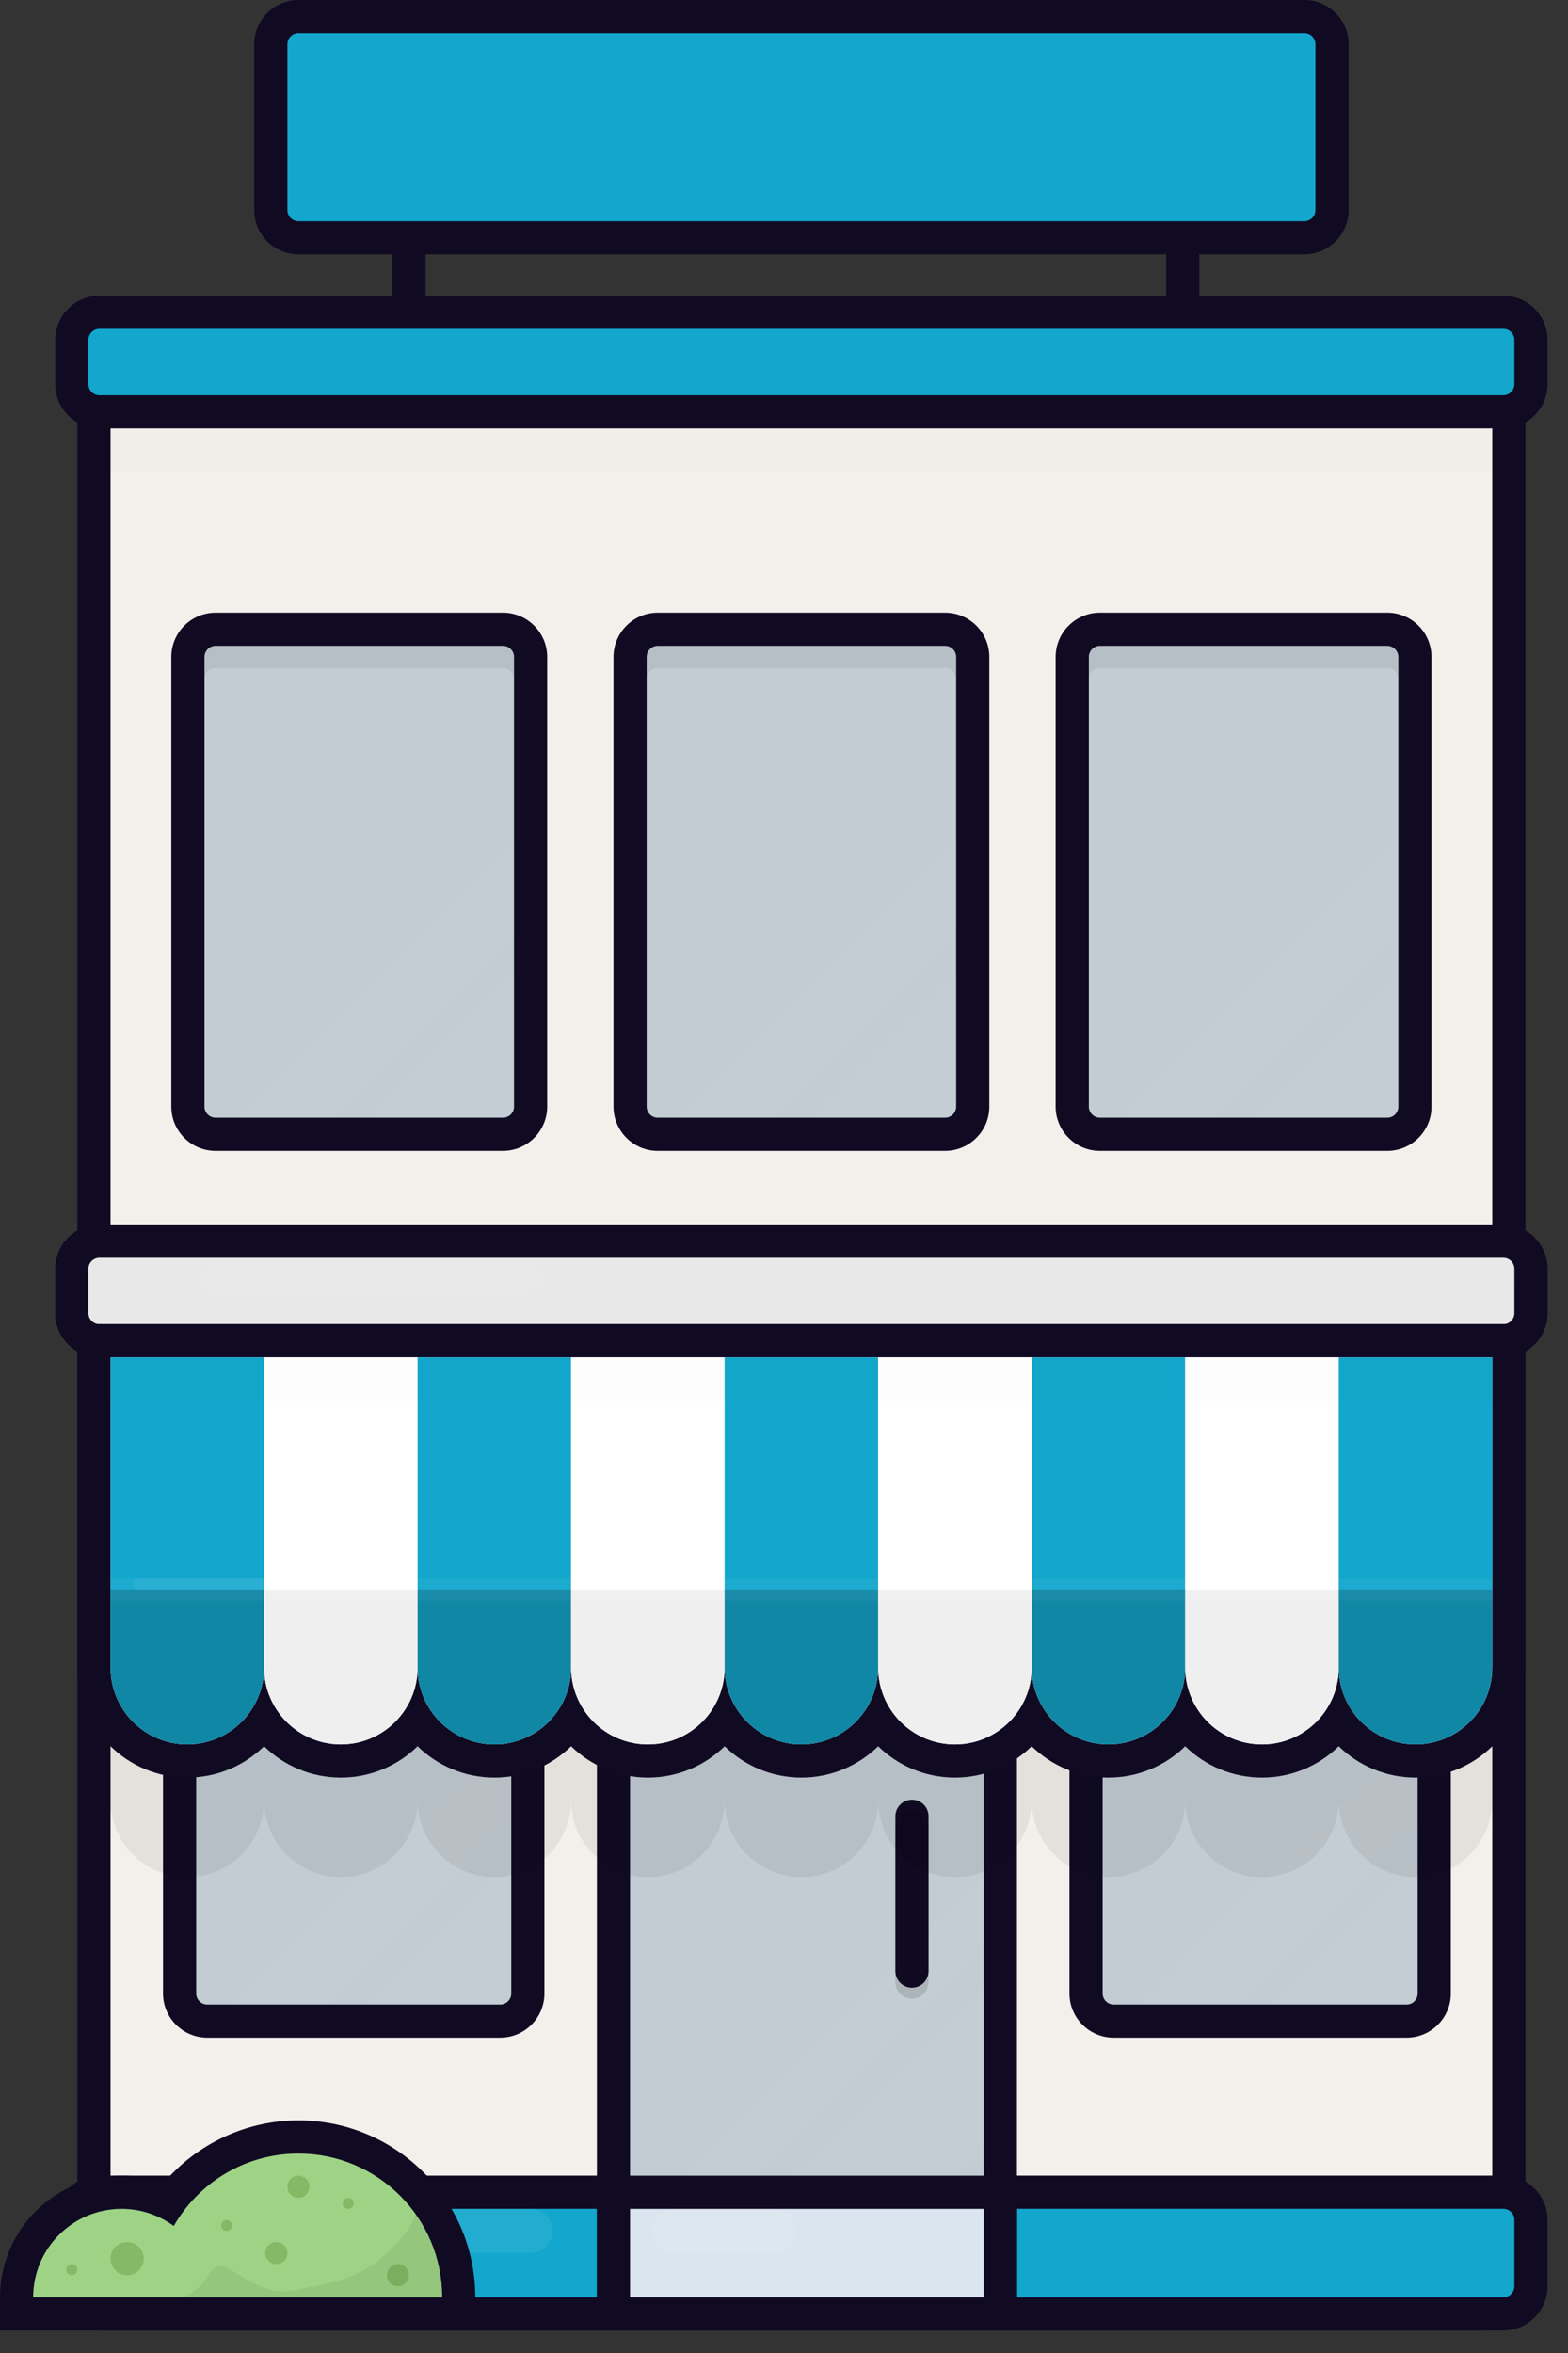
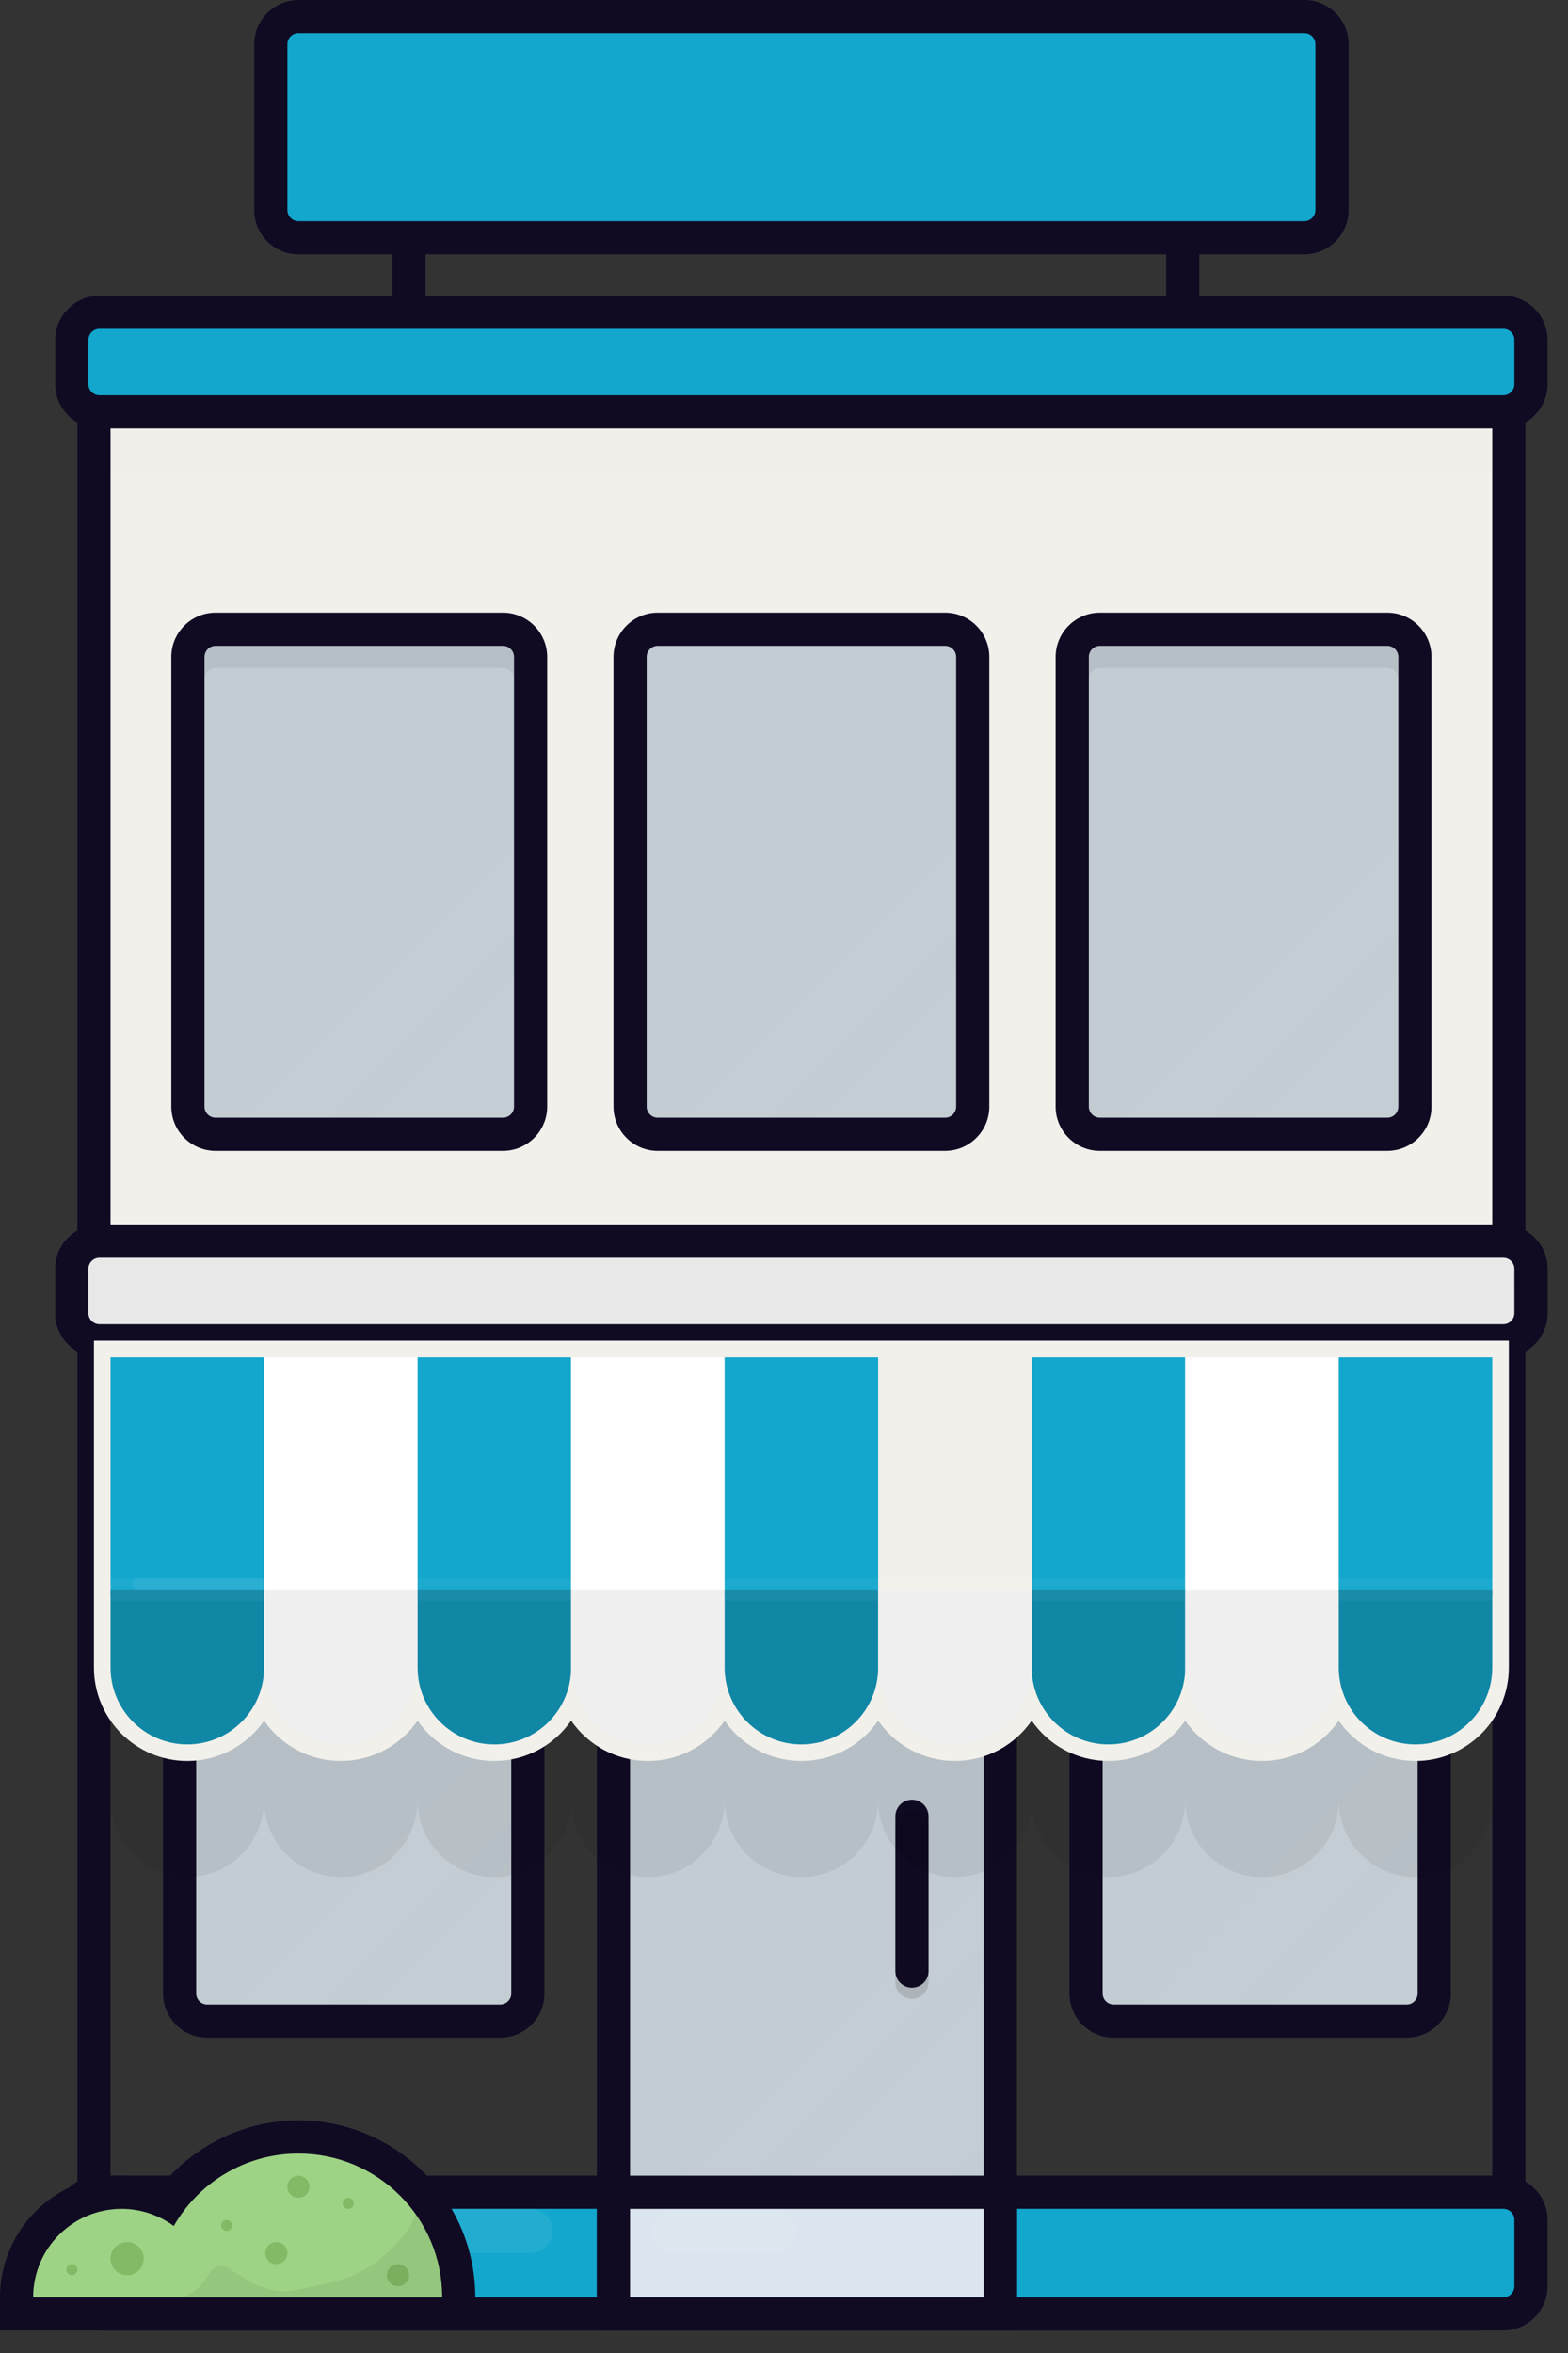
<svg xmlns="http://www.w3.org/2000/svg" width="34" height="51" viewBox="0 0 34 51" fill="none">
  <rect x="0" y="0" width="34" height="51" fill="#333333" stroke="none" />
-   <path d="M2.636 50.153C2.306 50.153 2.037 49.884 2.037 49.553V28.341H32.717V49.553C32.717 49.884 32.449 50.153 32.118 50.153H2.636Z" fill="#F2F0EB" />
  <path d="M33.077 27.981H32.358H2.397H1.678V28.7V49.553C1.678 50.082 2.108 50.512 2.637 50.512H32.118C32.647 50.512 33.077 50.082 33.077 49.553V28.7V27.981ZM32.358 28.7V49.553C32.358 49.686 32.251 49.793 32.118 49.793H2.637C2.504 49.793 2.397 49.686 2.397 49.553V28.7H32.358Z" fill="#100A23" />
  <path d="M2.636 27.622C2.306 27.622 2.037 27.353 2.037 27.023V8.806C2.037 8.476 2.306 8.207 2.636 8.207H32.118C32.449 8.207 32.717 8.476 32.717 8.806V27.023C32.717 27.353 32.449 27.622 32.118 27.622H2.636Z" fill="#F2F0EB" />
  <path d="M32.118 7.848H2.637C2.108 7.848 1.678 8.278 1.678 8.806V27.023C1.678 27.551 2.108 27.982 2.637 27.982H32.118C32.647 27.982 33.077 27.551 33.077 27.023V8.806C33.077 8.278 32.647 7.848 32.118 7.848ZM32.118 8.567C32.251 8.567 32.358 8.674 32.358 8.806V27.023C32.358 27.155 32.251 27.262 32.118 27.262H2.637C2.504 27.262 2.397 27.155 2.397 27.023V8.806C2.397 8.674 2.504 8.567 2.637 8.567H32.118Z" fill="#100A23" />
  <path d="M2.157 50.153C1.827 50.153 1.558 49.884 1.558 49.553V48.115C1.558 47.785 1.827 47.516 2.157 47.516H32.597C32.928 47.516 33.197 47.785 33.197 48.115V49.553C33.197 49.884 32.928 50.153 32.597 50.153H2.157Z" fill="#13A7CD" />
  <path d="M32.597 47.156H2.157C1.628 47.156 1.198 47.587 1.198 48.115V49.553C1.198 50.082 1.628 50.512 2.157 50.512H32.597C33.126 50.512 33.556 50.082 33.556 49.553V48.115C33.556 47.587 33.126 47.156 32.597 47.156ZM32.597 47.875C32.73 47.875 32.837 47.983 32.837 48.115V49.553C32.837 49.686 32.73 49.793 32.597 49.793H2.157C2.025 49.793 1.917 49.686 1.917 49.553V48.115C1.917 47.983 2.025 47.875 2.157 47.875H32.597Z" fill="#100A23" />
  <path d="M2.157 29.06C1.827 29.06 1.558 28.791 1.558 28.461V27.502C1.558 27.172 1.827 26.903 2.157 26.903H32.597C32.928 26.903 33.197 27.172 33.197 27.502V28.461C33.197 28.791 32.928 29.06 32.597 29.06H2.157Z" fill="#FFC280" />
  <path d="M32.597 26.543H2.157C1.628 26.543 1.198 26.974 1.198 27.502V28.461C1.198 28.989 1.628 29.42 2.157 29.42H32.597C33.126 29.42 33.556 28.989 33.556 28.461V27.502C33.556 26.974 33.126 26.543 32.597 26.543ZM32.597 27.262C32.73 27.262 32.837 27.37 32.837 27.502V28.461C32.837 28.593 32.73 28.701 32.597 28.701H2.157C2.025 28.701 1.917 28.593 1.917 28.461V27.502C1.917 27.37 2.025 27.262 2.157 27.262H32.597Z" fill="#100A23" />
  <g opacity="0.2">
    <g opacity="0.2">
      <path opacity="0.2" d="M32.598 27.262H2.157C2.025 27.262 1.917 27.37 1.917 27.502V27.981C1.917 27.849 2.025 27.742 2.157 27.742H32.598C32.73 27.742 32.837 27.849 32.837 27.981V27.502C32.837 27.37 32.73 27.262 32.598 27.262Z" fill="white" />
    </g>
  </g>
  <g opacity="0.1">
    <path opacity="0.1" d="M32.358 29.419H2.397V30.378H32.358V29.419Z" fill="black" />
  </g>
  <g opacity="0.4">
    <g opacity="0.4">
      <path opacity="0.4" d="M4.554 48.834H11.505C11.769 48.834 11.984 48.619 11.984 48.355C11.984 48.091 11.769 47.876 11.505 47.876H4.554C4.29 47.876 4.074 48.091 4.074 48.355C4.074 48.619 4.29 48.834 4.554 48.834Z" fill="white" />
    </g>
  </g>
  <g opacity="0.4">
    <g opacity="0.4">
      <path opacity="0.4" d="M11.534 27.502H4.525C4.409 27.502 4.314 27.597 4.314 27.713V27.77C4.314 27.886 4.409 27.982 4.525 27.982H11.534C11.65 27.982 11.745 27.886 11.745 27.77V27.713C11.745 27.597 11.65 27.502 11.534 27.502Z" fill="white" />
    </g>
  </g>
  <path d="M2.157 29.06C1.827 29.06 1.558 28.791 1.558 28.461V27.502C1.558 27.172 1.827 26.903 2.157 26.903H32.597C32.928 26.903 33.197 27.172 33.197 27.502V28.461C33.197 28.791 32.928 29.06 32.597 29.06H2.157Z" fill="#E8E8E8" />
  <path d="M32.597 26.543H2.157C1.628 26.543 1.198 26.974 1.198 27.502V28.461C1.198 28.989 1.628 29.42 2.157 29.42H32.597C33.126 29.42 33.556 28.989 33.556 28.461V27.502C33.556 26.974 33.126 26.543 32.597 26.543ZM32.597 27.262C32.73 27.262 32.837 27.37 32.837 27.502V28.461C32.837 28.593 32.73 28.701 32.597 28.701H2.157C2.025 28.701 1.917 28.593 1.917 28.461V27.502C1.917 27.37 2.025 27.262 2.157 27.262H32.597Z" fill="#100A23" />
  <g opacity="0.2">
    <g opacity="0.2">
      <path opacity="0.2" d="M32.598 27.262H2.157C2.025 27.262 1.917 27.37 1.917 27.502V27.981C1.917 27.849 2.025 27.742 2.157 27.742H32.598C32.73 27.742 32.837 27.849 32.837 27.981V27.502C32.837 27.37 32.73 27.262 32.598 27.262Z" fill="white" />
    </g>
  </g>
  <path d="M13.303 50.153V34.453C13.303 34.122 13.571 33.854 13.902 33.854H21.093C21.423 33.854 21.692 34.122 21.692 34.453V50.153H13.303Z" fill="#C2CCD2" />
  <path d="M21.093 33.494H13.902C13.373 33.494 12.943 33.924 12.943 34.453V49.793V50.512H13.662H21.332H22.051V49.793V34.453C22.051 33.924 21.621 33.494 21.093 33.494ZM21.093 34.213C21.225 34.213 21.332 34.321 21.332 34.453V49.793H13.662V34.453C13.662 34.321 13.77 34.213 13.902 34.213H21.093Z" fill="#100A23" />
  <g opacity="0.3">
    <g opacity="0.3">
      <path opacity="0.3" d="M21.332 46.454V43.065L15.26 49.137L15.916 49.793H17.994L21.332 46.454Z" fill="white" />
    </g>
  </g>
  <g opacity="0.3">
    <g opacity="0.3">
      <path opacity="0.3" d="M13.662 48.978L14.078 49.394L21.332 42.14V40.685L13.662 48.355V48.978Z" fill="white" />
    </g>
  </g>
  <g opacity="0.4">
    <g opacity="0.4">
      <path opacity="0.4" d="M19.774 43.321C19.576 43.321 19.415 43.16 19.415 42.962V39.606C19.415 39.408 19.576 39.247 19.774 39.247C19.973 39.247 20.134 39.408 20.134 39.606V42.962C20.134 43.16 19.973 43.321 19.774 43.321Z" fill="black" />
    </g>
  </g>
  <path d="M13.303 47.516H21.692V50.153H13.303V47.516Z" fill="#DAE5EF" />
  <path d="M22.051 47.157H21.332H13.662H12.943V47.876V49.793V50.512H13.662H21.332H22.051V49.793V47.876V47.157ZM21.332 49.793H13.662V47.876H21.332V49.793Z" fill="#100A23" />
  <path d="M19.774 43.082C19.576 43.082 19.415 42.921 19.415 42.722V39.367C19.415 39.168 19.576 39.007 19.774 39.007C19.973 39.007 20.134 39.168 20.134 39.367V42.722C20.134 42.921 19.973 43.082 19.774 43.082Z" fill="#100A23" />
  <g opacity="0.4">
    <g opacity="0.4">
      <path opacity="0.4" d="M14.621 48.834H16.778C17.042 48.834 17.257 48.619 17.257 48.355C17.257 48.091 17.042 47.876 16.778 47.876H14.621C14.357 47.876 14.141 48.091 14.141 48.355C14.141 48.619 14.357 48.834 14.621 48.834Z" fill="white" />
    </g>
  </g>
  <g opacity="0.4">
    <g opacity="0.4">
      <path opacity="0.4" d="M19.774 43.321C19.576 43.321 19.415 43.16 19.415 42.962V39.606C19.415 39.408 19.576 39.247 19.774 39.247C19.973 39.247 20.134 39.408 20.134 39.606V42.962C20.134 43.16 19.973 43.321 19.774 43.321Z" fill="black" />
    </g>
  </g>
  <g opacity="0.4">
    <g opacity="0.4">
      <path opacity="0.4" d="M11.534 27.502H4.525C4.409 27.502 4.314 27.597 4.314 27.713V27.77C4.314 27.886 4.409 27.982 4.525 27.982H11.534C11.65 27.982 11.745 27.886 11.745 27.77V27.713C11.745 27.597 11.65 27.502 11.534 27.502Z" fill="white" />
    </g>
  </g>
  <path d="M2.157 8.926C1.827 8.926 1.558 8.658 1.558 8.327V7.368C1.558 7.038 1.827 6.769 2.157 6.769H32.597C32.928 6.769 33.197 7.038 33.197 7.368V8.327C33.197 8.658 32.928 8.926 32.597 8.926H2.157Z" fill="#13A7CD" />
  <path d="M32.597 6.409H2.157C1.628 6.409 1.198 6.84 1.198 7.368V8.327C1.198 8.856 1.628 9.286 2.157 9.286H32.597C33.126 9.286 33.556 8.856 33.556 8.327V7.368C33.556 6.84 33.126 6.409 32.597 6.409ZM32.597 7.128C32.73 7.128 32.837 7.236 32.837 7.368V8.327C32.837 8.459 32.73 8.567 32.597 8.567H2.157C2.025 8.567 1.917 8.459 1.917 8.327V7.368C1.917 7.236 2.025 7.128 2.157 7.128H32.597Z" fill="#100A23" />
  <path d="M9.228 4.612H8.509V6.889H9.228V4.612Z" fill="#100A23" />
  <path d="M26.006 4.612H25.287V6.889H26.006V4.612Z" fill="#100A23" />
  <path d="M6.472 5.153C6.141 5.153 5.872 4.885 5.872 4.554V0.959C5.872 0.628 6.141 0.36 6.472 0.36H28.283C28.614 0.36 28.883 0.628 28.883 0.959V4.554C28.883 4.885 28.614 5.153 28.283 5.153H6.472Z" fill="#13A7CD" />
  <path d="M28.283 -4.3869e-05H6.471C5.943 -4.3869e-05 5.513 0.43 5.513 0.959V4.554C5.513 5.083 5.943 5.513 6.471 5.513H28.283C28.812 5.513 29.242 5.083 29.242 4.554V0.959C29.242 0.43 28.812 -4.3869e-05 28.283 -4.3869e-05ZM28.283 0.719C28.416 0.719 28.523 0.826 28.523 0.959V4.554C28.523 4.686 28.416 4.794 28.283 4.794H6.471C6.339 4.794 6.232 4.686 6.232 4.554V0.959C6.232 0.826 6.339 0.719 6.471 0.719H28.283Z" fill="#100A23" />
  <path d="M0.359 50.153V49.793C0.359 48.538 1.381 47.516 2.637 47.516C2.995 47.516 3.342 47.599 3.657 47.759C4.306 46.862 5.354 46.318 6.471 46.318C8.388 46.318 9.947 47.877 9.947 49.793V50.153H0.359Z" fill="#9ED385" />
  <path d="M6.472 45.958C5.337 45.958 4.267 46.466 3.545 47.318C3.257 47.212 2.95 47.156 2.637 47.156C1.183 47.156 0 48.339 0 49.793V50.512H0.719H9.588H10.306V49.793C10.306 47.678 8.586 45.958 6.472 45.958ZM6.472 46.677C8.192 46.677 9.588 48.072 9.588 49.793H0.719C0.719 48.734 1.578 47.876 2.637 47.876C3.061 47.876 3.451 48.015 3.768 48.247C4.305 47.31 5.314 46.677 6.472 46.677Z" fill="#100A23" />
  <path d="M8.868 49.314C8.868 49.446 8.761 49.553 8.629 49.553C8.496 49.553 8.389 49.446 8.389 49.314C8.389 49.181 8.496 49.074 8.629 49.074C8.761 49.074 8.868 49.181 8.868 49.314Z" fill="#84BA65" />
  <g opacity="0.4">
    <g opacity="0.4">
      <path opacity="0.4" d="M3.966 49.793H9.588C9.588 49.118 9.371 48.496 9.007 47.986C8.938 48.225 8.774 48.449 8.629 48.594C8.171 49.052 8.15 49.074 7.671 49.313C7.446 49.426 6.364 49.677 6.113 49.664C5.662 49.64 5.318 49.4 4.965 49.166C4.823 49.072 4.632 49.118 4.545 49.264C4.418 49.477 4.278 49.651 4.006 49.777C3.993 49.783 3.979 49.787 3.966 49.793Z" fill="black" />
    </g>
  </g>
  <path d="M6.711 47.396C6.711 47.529 6.604 47.636 6.472 47.636C6.339 47.636 6.232 47.529 6.232 47.396C6.232 47.264 6.339 47.157 6.472 47.157C6.604 47.157 6.711 47.264 6.711 47.396Z" fill="#84BA65" />
  <path d="M6.232 48.834C6.232 48.967 6.124 49.074 5.992 49.074C5.86 49.074 5.752 48.967 5.752 48.834C5.752 48.702 5.86 48.595 5.992 48.595C6.124 48.595 6.232 48.702 6.232 48.834Z" fill="#84BA65" />
  <path d="M5.033 48.235C5.033 48.301 4.98 48.355 4.913 48.355C4.847 48.355 4.794 48.301 4.794 48.235C4.794 48.169 4.847 48.115 4.913 48.115C4.98 48.115 5.033 48.169 5.033 48.235Z" fill="#84BA65" />
  <path d="M1.678 49.194C1.678 49.26 1.624 49.314 1.558 49.314C1.492 49.314 1.438 49.26 1.438 49.194C1.438 49.128 1.492 49.074 1.558 49.074C1.624 49.074 1.678 49.128 1.678 49.194Z" fill="#84BA65" />
  <path d="M7.67 47.756C7.67 47.822 7.616 47.876 7.55 47.876C7.484 47.876 7.43 47.822 7.43 47.756C7.43 47.689 7.484 47.636 7.55 47.636C7.616 47.636 7.67 47.689 7.67 47.756Z" fill="#84BA65" />
  <path d="M3.116 48.954C3.116 49.153 2.955 49.314 2.756 49.314C2.558 49.314 2.397 49.153 2.397 48.954C2.397 48.755 2.558 48.595 2.756 48.595C2.955 48.595 3.116 48.755 3.116 48.954Z" fill="#84BA65" />
  <path d="M4.494 43.806C4.164 43.806 3.895 43.537 3.895 43.207V35.657C3.895 35.326 4.164 35.057 4.494 35.057H10.846C11.176 35.057 11.445 35.326 11.445 35.657V43.207C11.445 43.537 11.176 43.806 10.846 43.806H4.494Z" fill="#C2CCD2" />
  <path d="M10.846 34.698H4.494C3.966 34.698 3.535 35.128 3.535 35.657V43.207C3.535 43.736 3.966 44.166 4.494 44.166H10.846C11.375 44.166 11.805 43.736 11.805 43.207V35.657C11.805 35.128 11.375 34.698 10.846 34.698ZM10.846 35.417C10.978 35.417 11.086 35.524 11.086 35.657V43.207C11.086 43.339 10.978 43.447 10.846 43.447H4.494C4.362 43.447 4.254 43.339 4.254 43.207V35.657C4.254 35.524 4.362 35.417 4.494 35.417H10.846Z" fill="#100A23" />
  <g opacity="0.3">
    <g opacity="0.3">
      <path opacity="0.3" d="M7.12 43.447L11.086 39.481V37.447L5.086 43.447H7.12Z" fill="white" />
    </g>
  </g>
  <g opacity="0.3">
    <g opacity="0.3">
      <path opacity="0.3" d="M7.97 43.447H10.846C10.978 43.447 11.086 43.339 11.086 43.207V40.331L7.97 43.447Z" fill="white" />
    </g>
  </g>
  <path d="M24.149 43.806C23.819 43.806 23.55 43.537 23.55 43.207V35.657C23.55 35.326 23.819 35.057 24.149 35.057H30.5C30.831 35.057 31.1 35.326 31.1 35.657V43.207C31.1 43.537 30.831 43.806 30.5 43.806H24.149Z" fill="#C2CCD2" />
  <path d="M30.5 34.698H24.149C23.62 34.698 23.19 35.128 23.19 35.657V43.207C23.19 43.736 23.62 44.166 24.149 44.166H30.5C31.029 44.166 31.459 43.736 31.459 43.207V35.657C31.459 35.128 31.029 34.698 30.5 34.698ZM30.5 35.417C30.633 35.417 30.74 35.524 30.74 35.657V43.207C30.74 43.339 30.633 43.447 30.5 43.447H24.149C24.017 43.447 23.909 43.339 23.909 43.207V35.657C23.909 35.524 24.017 35.417 24.149 35.417H30.5Z" fill="#100A23" />
  <g opacity="0.3">
    <g opacity="0.3">
      <path opacity="0.3" d="M26.774 43.447L30.739 39.481V37.447L24.74 43.447H26.774Z" fill="white" />
    </g>
  </g>
  <g opacity="0.3">
    <g opacity="0.3">
      <path opacity="0.3" d="M27.624 43.447H30.5C30.633 43.447 30.741 43.339 30.741 43.207V40.331L27.624 43.447Z" fill="white" />
    </g>
  </g>
  <g opacity="0.4">
    <g opacity="0.4">
      <path opacity="0.4" d="M29.029 32.296H25.7H22.371H19.042H15.713H12.384H9.055H5.726H2.397V37.329V37.487V39.02C2.397 39.94 3.142 40.685 4.061 40.685C4.981 40.685 5.726 39.94 5.726 39.02C5.726 39.94 6.471 40.685 7.39 40.685C8.31 40.685 9.055 39.94 9.055 39.02C9.055 39.94 9.8 40.685 10.719 40.685C11.639 40.685 12.384 39.94 12.384 39.02C12.384 39.94 13.129 40.685 14.048 40.685C14.968 40.685 15.713 39.94 15.713 39.02C15.713 39.94 16.458 40.685 17.378 40.685C18.297 40.685 19.042 39.94 19.042 39.02C19.042 39.94 19.787 40.685 20.706 40.685C21.625 40.685 22.371 39.94 22.371 39.02C22.371 39.94 23.116 40.685 24.035 40.685C24.955 40.685 25.7 39.94 25.7 39.02C25.7 39.94 26.445 40.685 27.364 40.685C28.284 40.685 29.029 39.94 29.029 39.02C29.029 39.94 29.774 40.685 30.694 40.685C31.613 40.685 32.358 39.94 32.358 39.02V37.487V37.329V32.296H29.029Z" fill="black" />
    </g>
  </g>
  <path d="M30.693 38.168C30.005 38.168 29.394 37.822 29.029 37.294C28.663 37.822 28.053 38.168 27.364 38.168C26.675 38.168 26.065 37.822 25.7 37.294C25.334 37.822 24.724 38.168 24.035 38.168C23.346 38.168 22.736 37.822 22.371 37.294C22.005 37.822 21.395 38.168 20.706 38.168C20.017 38.168 19.407 37.822 19.042 37.294C18.676 37.822 18.066 38.168 17.377 38.168C16.688 38.168 16.078 37.822 15.713 37.294C15.347 37.822 14.737 38.168 14.048 38.168C13.359 38.168 12.749 37.822 12.384 37.294C12.018 37.822 11.408 38.168 10.719 38.168C10.03 38.168 9.421 37.822 9.055 37.294C8.689 37.822 8.079 38.168 7.39 38.168C6.701 38.168 6.091 37.822 5.726 37.294C5.36 37.822 4.75 38.168 4.061 38.168C2.945 38.168 2.037 37.26 2.037 36.144V29.06H32.717V36.144C32.717 37.26 31.809 38.168 30.693 38.168Z" fill="#F2F0EB" />
-   <path d="M33.077 28.7H32.358H29.029H25.7H22.371H19.042H15.713H12.384H9.055H5.726H2.397H1.678V29.419V34.453V34.611V36.144C1.678 37.458 2.747 38.528 4.061 38.528C4.709 38.528 5.296 38.268 5.726 37.849C6.156 38.268 6.744 38.528 7.391 38.528C8.037 38.528 8.625 38.268 9.055 37.849C9.485 38.268 10.073 38.528 10.72 38.528C11.367 38.528 11.954 38.268 12.384 37.849C12.814 38.268 13.402 38.528 14.049 38.528C14.696 38.528 15.283 38.268 15.713 37.849C16.143 38.268 16.731 38.528 17.378 38.528C18.024 38.528 18.612 38.268 19.042 37.849C19.472 38.268 20.06 38.528 20.707 38.528C21.354 38.528 21.941 38.268 22.371 37.849C22.801 38.268 23.389 38.528 24.035 38.528C24.683 38.528 25.27 38.268 25.7 37.849C26.13 38.268 26.718 38.528 27.365 38.528C28.012 38.528 28.599 38.268 29.029 37.849C29.459 38.268 30.047 38.528 30.694 38.528C32.008 38.528 33.077 37.458 33.077 36.144V34.611V34.453V29.419V28.7ZM32.358 29.419V34.453V34.611V36.144C32.358 37.063 31.613 37.809 30.694 37.809C29.774 37.809 29.029 37.063 29.029 36.144C29.029 37.063 28.284 37.809 27.365 37.809C26.445 37.809 25.7 37.063 25.7 36.144C25.7 37.063 24.955 37.809 24.035 37.809C23.116 37.809 22.371 37.063 22.371 36.144C22.371 37.063 21.626 37.809 20.707 37.809C19.787 37.809 19.042 37.063 19.042 36.144C19.042 37.063 18.297 37.809 17.378 37.809C16.458 37.809 15.713 37.063 15.713 36.144C15.713 37.063 14.968 37.809 14.049 37.809H14.049C13.129 37.809 12.384 37.063 12.384 36.144C12.384 37.063 11.639 37.809 10.72 37.809C9.8 37.809 9.055 37.063 9.055 36.144C9.055 37.063 8.31 37.809 7.391 37.809C6.471 37.809 5.726 37.063 5.726 36.144C5.726 37.063 4.981 37.809 4.061 37.809C3.142 37.809 2.397 37.063 2.397 36.144V34.611V34.453V29.419H5.726H9.055H12.384H15.713H19.042H22.371H25.7H29.029H32.358Z" fill="#100A23" />
  <path d="M2.397 29.42H5.726V34.611H2.397V29.42Z" fill="#13A7CD" />
  <path d="M5.726 29.42H9.055V34.611H5.726V29.42Z" fill="white" />
  <path d="M9.055 29.42H12.384V34.611H9.055V29.42Z" fill="#13A7CD" />
  <path d="M12.384 29.42H15.713V34.611H12.384V29.42Z" fill="white" />
  <path d="M15.713 29.42H19.042V34.611H15.713V29.42Z" fill="#13A7CD" />
-   <path d="M19.042 29.42H22.371V34.611H19.042V29.42Z" fill="white" />
+   <path d="M19.042 29.42V34.611H19.042V29.42Z" fill="white" />
  <path d="M22.371 29.42H25.7V34.611H22.371V29.42Z" fill="#13A7CD" />
  <path d="M25.7 29.42H29.029V34.611H25.7V29.42Z" fill="white" />
  <path d="M29.029 29.42H32.358V34.611H29.029V29.42Z" fill="#13A7CD" />
  <path d="M2.397 34.453H5.726V36.144C5.726 37.063 4.981 37.809 4.061 37.809C3.142 37.809 2.397 37.063 2.397 36.144V34.453Z" fill="#1187A6" />
  <path d="M5.726 34.453H9.055V36.144C9.055 37.063 8.31 37.809 7.391 37.809C6.471 37.809 5.726 37.063 5.726 36.144V34.453Z" fill="#EFEFEF" />
  <path d="M9.055 34.453H12.384V36.144C12.384 37.063 11.639 37.809 10.719 37.809C9.8 37.809 9.055 37.063 9.055 36.144V34.453Z" fill="#1187A6" />
  <path d="M12.384 34.453H15.713V36.144C15.713 37.063 14.968 37.809 14.048 37.809C13.129 37.809 12.384 37.063 12.384 36.144V34.453Z" fill="#EFEFEF" />
  <path d="M15.713 34.453H19.042V36.144C19.042 37.063 18.297 37.809 17.378 37.809C16.458 37.809 15.713 37.063 15.713 36.144V34.453Z" fill="#1187A6" />
  <path d="M19.042 34.453H22.371V36.144C22.371 37.063 21.626 37.809 20.706 37.809C19.787 37.809 19.042 37.063 19.042 36.144V34.453Z" fill="#EFEFEF" />
  <path d="M22.371 34.453H25.7V36.144C25.7 37.063 24.955 37.809 24.035 37.809C23.116 37.809 22.371 37.063 22.371 36.144V34.453Z" fill="#1187A6" />
  <path d="M25.7 34.453H29.029V36.144C29.029 37.063 28.284 37.809 27.364 37.809C26.445 37.809 25.7 37.063 25.7 36.144V34.453Z" fill="#EFEFEF" />
  <path d="M29.029 34.453H32.358V36.144C32.358 37.063 31.613 37.809 30.693 37.809C29.774 37.809 29.029 37.063 29.029 36.144V34.453Z" fill="#1187A6" />
  <g opacity="0.2">
    <path opacity="0.2" d="M32.358 34.693H2.397V34.213H32.358V34.693Z" fill="white" />
  </g>
  <g opacity="0.4">
    <g opacity="0.4">
      <path opacity="0.4" d="M7.55 34.214H2.996C2.931 34.214 2.876 34.267 2.876 34.333C2.876 34.399 2.931 34.453 2.996 34.453H7.55C7.616 34.453 7.67 34.399 7.67 34.333C7.67 34.267 7.616 34.214 7.55 34.214Z" fill="white" />
    </g>
  </g>
  <g opacity="0.1">
-     <path opacity="0.1" d="M32.358 30.378H2.397V29.419H32.358V30.378Z" fill="black" />
-   </g>
+     </g>
  <g opacity="0.1">
    <path opacity="0.1" d="M32.358 10.244H2.397V9.286H32.358V10.244Z" fill="black" />
  </g>
  <path d="M4.674 24.586C4.343 24.586 4.075 24.317 4.075 23.987V14.239C4.075 13.909 4.343 13.64 4.674 13.64H10.906C11.236 13.64 11.505 13.909 11.505 14.239V23.987C11.505 24.317 11.236 24.586 10.906 24.586H4.674Z" fill="#C2CCD2" />
  <path d="M10.906 13.28H4.674C4.145 13.28 3.715 13.711 3.715 14.239V23.986C3.715 24.515 4.145 24.945 4.674 24.945H10.906C11.434 24.945 11.865 24.515 11.865 23.986V14.239C11.865 13.711 11.434 13.28 10.906 13.28ZM10.906 13.999C11.038 13.999 11.146 14.107 11.146 14.239V23.986C11.146 24.119 11.038 24.226 10.906 24.226H4.674C4.542 24.226 4.434 24.119 4.434 23.986V14.239C4.434 14.107 4.542 13.999 4.674 13.999H10.906Z" fill="#100A23" />
  <g opacity="0.4">
    <g opacity="0.4">
      <path opacity="0.4" d="M10.906 13.999H4.674C4.541 13.999 4.434 14.107 4.434 14.239V14.718C4.434 14.586 4.541 14.479 4.674 14.479H10.906C11.038 14.479 11.145 14.586 11.145 14.718V14.239C11.145 14.107 11.038 13.999 10.906 13.999Z" fill="black" />
    </g>
  </g>
  <g opacity="0.3">
    <g opacity="0.3">
      <path opacity="0.3" d="M7.18 24.226L11.145 20.261V18.227L5.146 24.226H7.18Z" fill="white" />
    </g>
  </g>
  <g opacity="0.3">
    <g opacity="0.3">
      <path opacity="0.3" d="M8.029 24.226H10.906C11.038 24.226 11.146 24.119 11.146 23.987V21.11L8.029 24.226Z" fill="white" />
    </g>
  </g>
  <path d="M14.261 24.586C13.931 24.586 13.662 24.317 13.662 23.987V14.239C13.662 13.909 13.931 13.64 14.261 13.64H20.493C20.824 13.64 21.093 13.909 21.093 14.239V23.987C21.093 24.317 20.824 24.586 20.493 24.586H14.261Z" fill="#C2CCD2" />
  <path d="M20.493 13.28H14.261C13.733 13.28 13.303 13.711 13.303 14.239V23.986C13.303 24.515 13.733 24.945 14.261 24.945H20.493C21.022 24.945 21.452 24.515 21.452 23.986V14.239C21.452 13.711 21.022 13.28 20.493 13.28ZM20.493 13.999C20.626 13.999 20.733 14.107 20.733 14.239V23.986C20.733 24.119 20.626 24.226 20.493 24.226H14.261C14.129 24.226 14.022 24.119 14.022 23.986V14.239C14.022 14.107 14.129 13.999 14.261 13.999H20.493Z" fill="#100A23" />
  <g opacity="0.4">
    <g opacity="0.4">
-       <path opacity="0.4" d="M20.493 13.999H14.261C14.128 13.999 14.021 14.107 14.021 14.239V14.718C14.021 14.586 14.128 14.479 14.261 14.479H20.493C20.625 14.479 20.732 14.586 20.732 14.718V14.239C20.732 14.107 20.625 13.999 20.493 13.999Z" fill="black" />
-     </g>
+       </g>
  </g>
  <g opacity="0.3">
    <g opacity="0.3">
      <path opacity="0.3" d="M16.768 24.226L20.733 20.261V18.227L14.734 24.226H16.768Z" fill="white" />
    </g>
  </g>
  <g opacity="0.3">
    <g opacity="0.3">
      <path opacity="0.3" d="M17.617 24.226H20.494C20.626 24.226 20.733 24.119 20.733 23.987V21.11L17.617 24.226Z" fill="white" />
    </g>
  </g>
  <path d="M23.849 24.586C23.518 24.586 23.25 24.317 23.25 23.987V14.239C23.25 13.909 23.518 13.64 23.849 13.64H30.081C30.411 13.64 30.68 13.909 30.68 14.239V23.987C30.68 24.317 30.411 24.586 30.081 24.586H23.849Z" fill="#C2CCD2" />
  <path d="M30.081 13.28H23.849C23.321 13.28 22.89 13.711 22.89 14.239V23.986C22.89 24.515 23.321 24.945 23.849 24.945H30.081C30.61 24.945 31.04 24.515 31.04 23.986V14.239C31.04 13.711 30.61 13.28 30.081 13.28ZM30.081 13.999C30.213 13.999 30.321 14.107 30.321 14.239V23.986C30.321 24.119 30.213 24.226 30.081 24.226H23.849C23.717 24.226 23.61 24.119 23.61 23.986V14.239C23.61 14.107 23.717 13.999 23.849 13.999H30.081Z" fill="#100A23" />
  <g opacity="0.4">
    <g opacity="0.4">
      <path opacity="0.4" d="M30.081 13.999H23.849C23.716 13.999 23.609 14.107 23.609 14.239V14.718C23.609 14.586 23.716 14.479 23.849 14.479H30.081C30.213 14.479 30.32 14.586 30.32 14.718V14.239C30.32 14.107 30.213 13.999 30.081 13.999Z" fill="black" />
    </g>
  </g>
  <g opacity="0.3">
    <g opacity="0.3">
      <path opacity="0.3" d="M26.355 24.226L30.32 20.261V18.227L24.321 24.226H26.355Z" fill="white" />
    </g>
  </g>
  <g opacity="0.3">
    <g opacity="0.3">
      <path opacity="0.3" d="M27.205 24.226H30.081C30.213 24.226 30.321 24.119 30.321 23.987V21.11L27.205 24.226Z" fill="white" />
    </g>
  </g>
</svg>